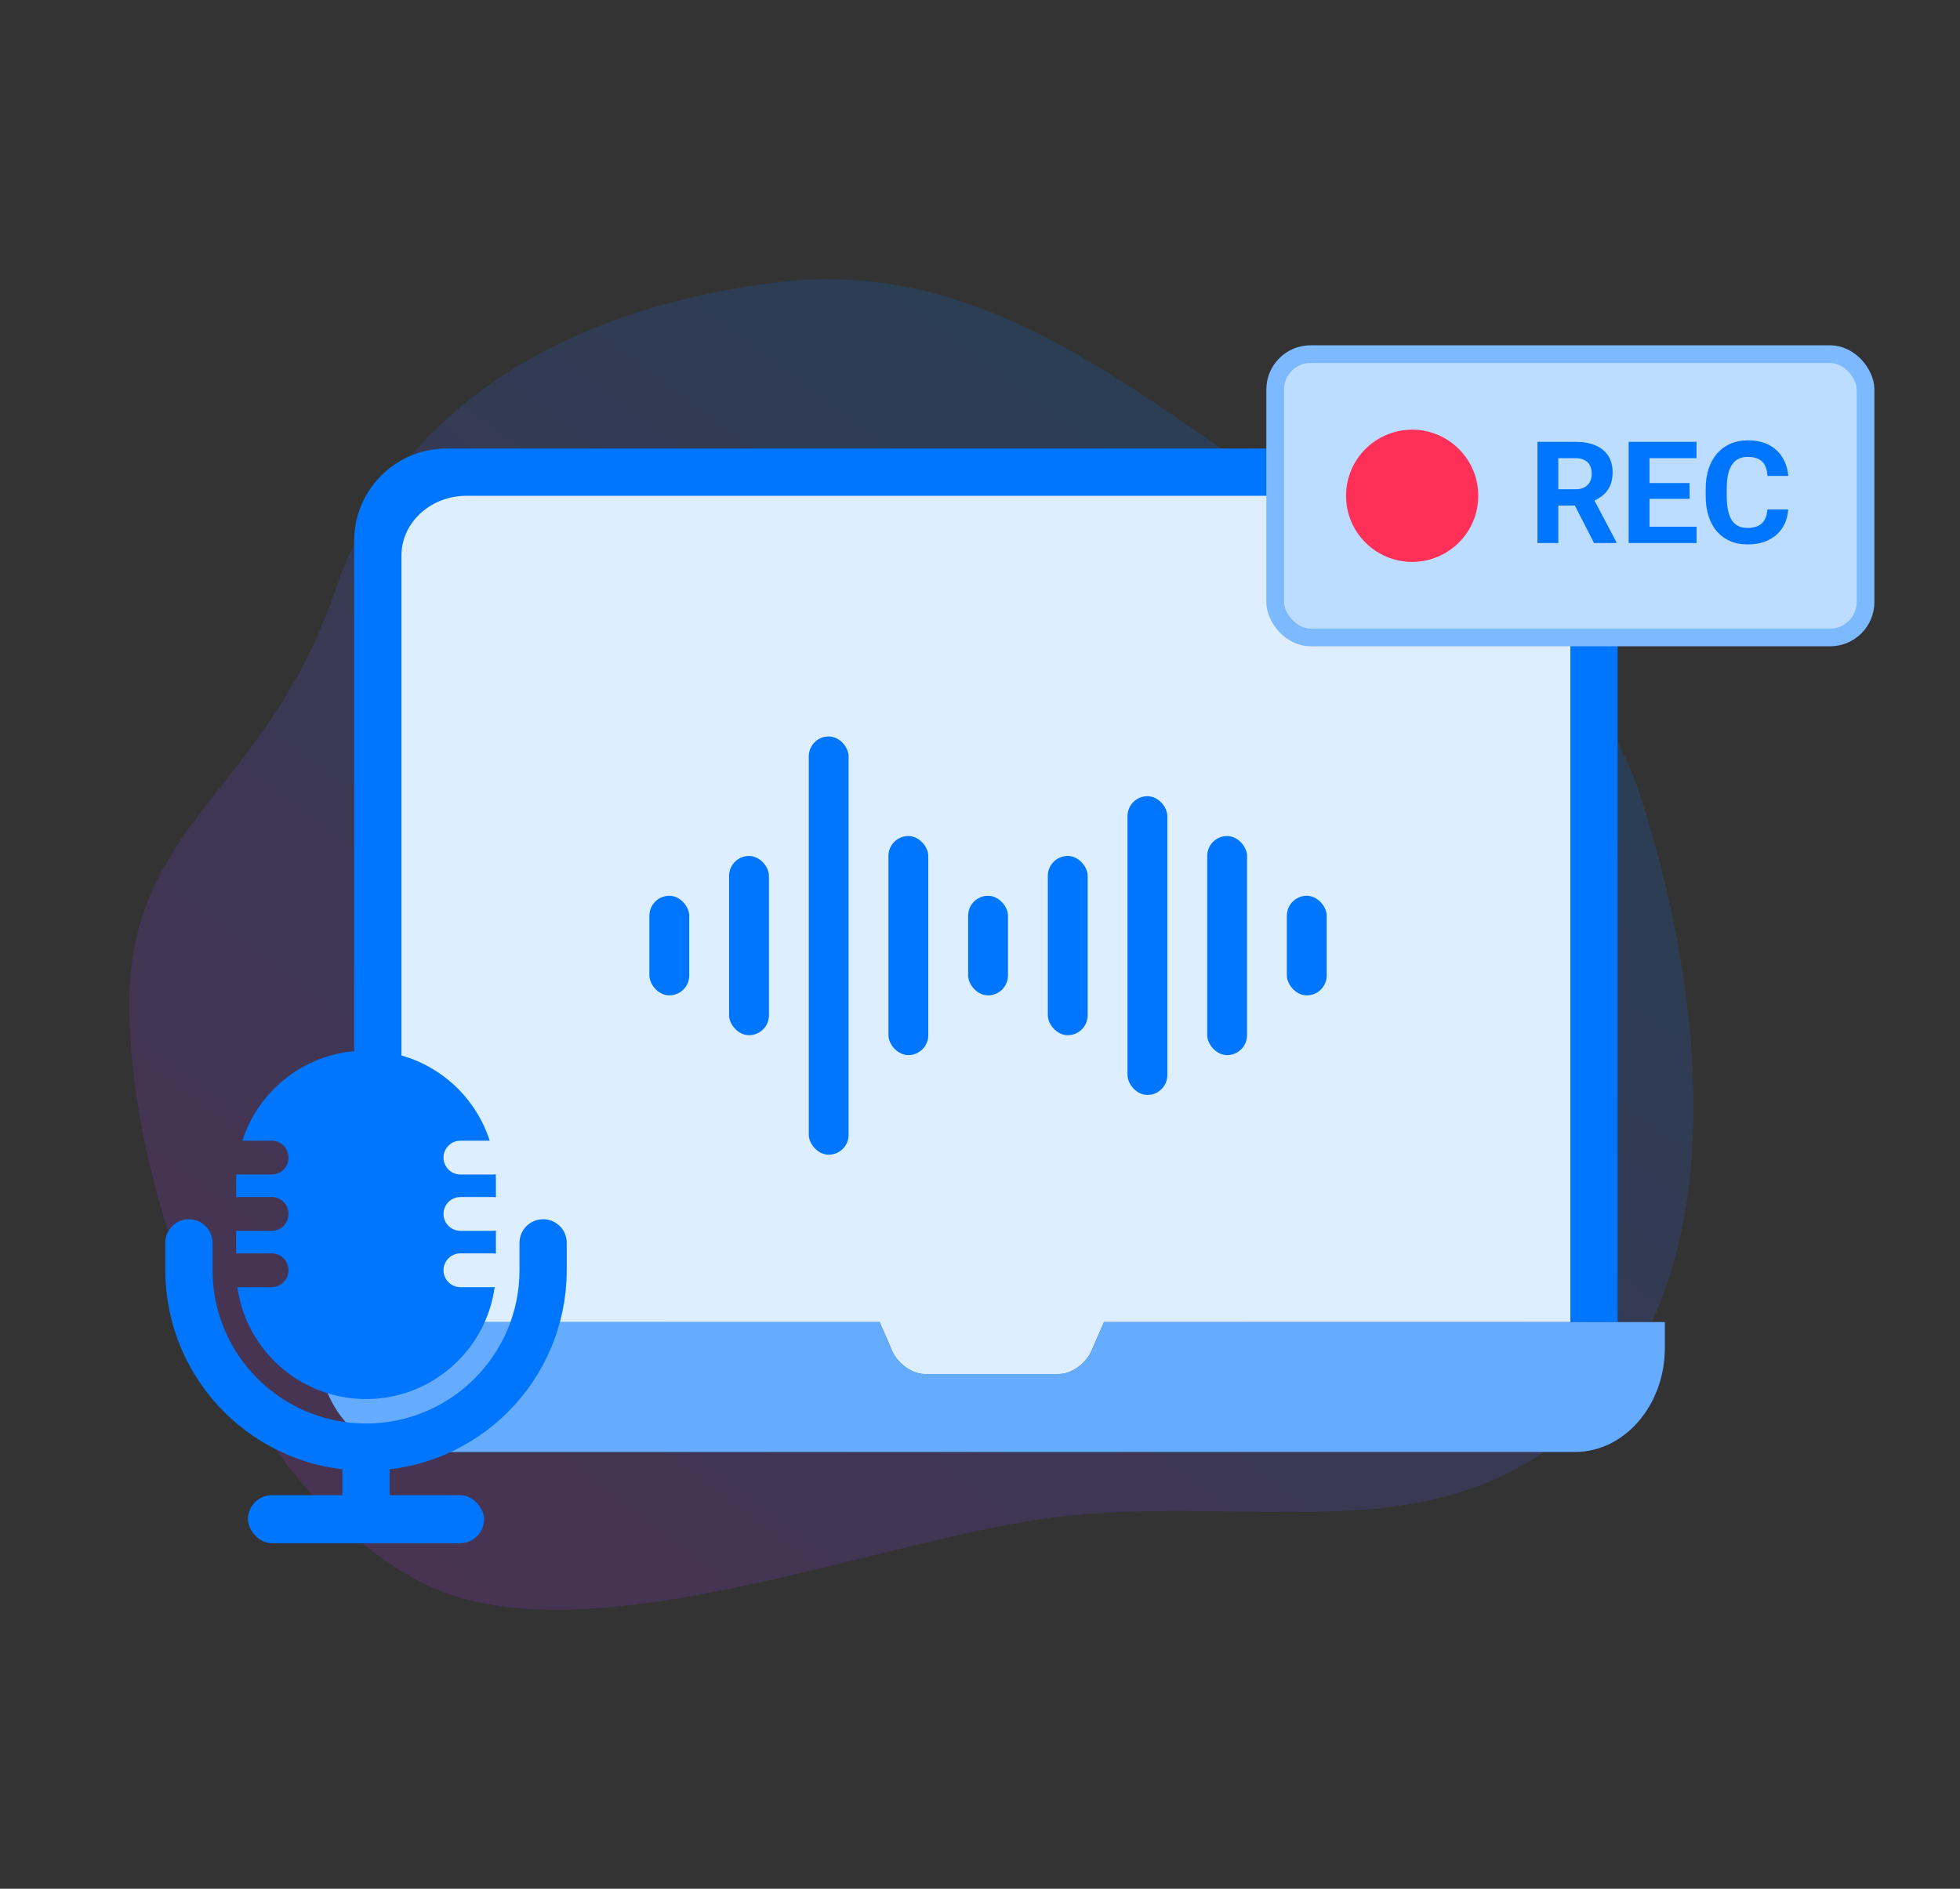
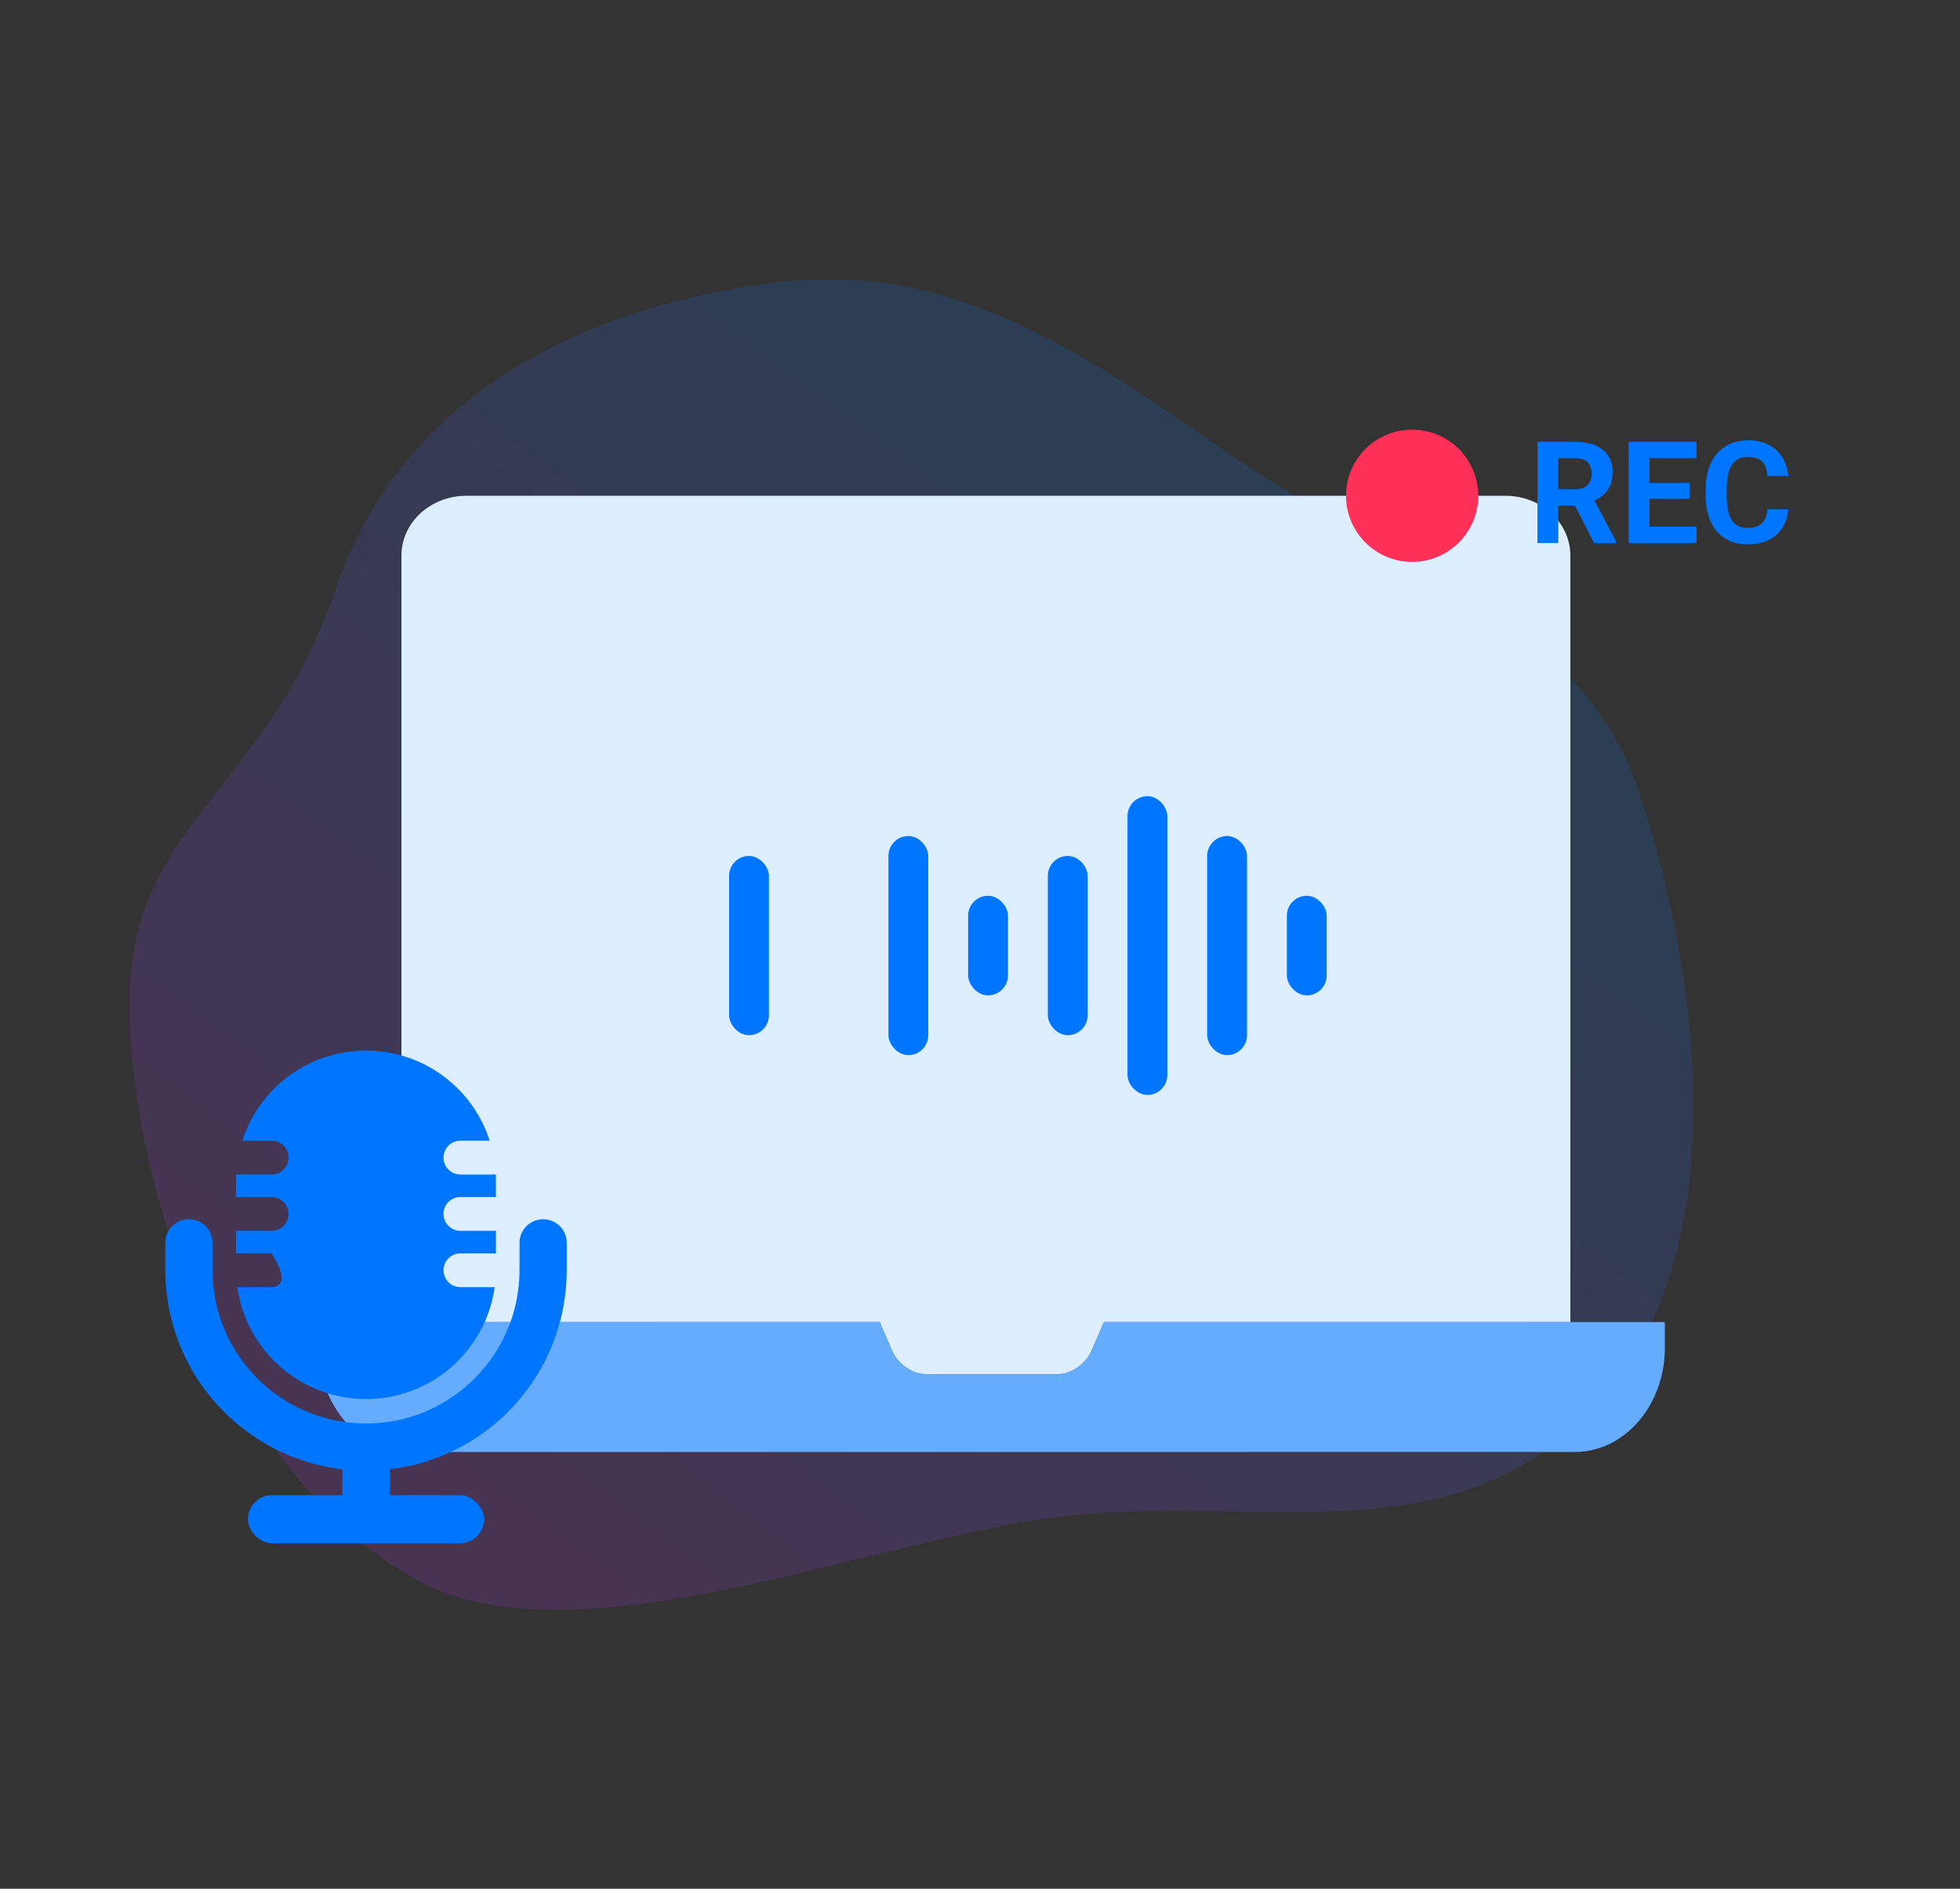
<svg xmlns="http://www.w3.org/2000/svg" width="166" height="160" viewBox="0 0 166 160" fill="none">
  <rect x="0" y="0" width="166" height="160" fill="#333333" stroke="none" />
  <g clip-path="url(#clip0_17_17156)">
    <path opacity="0.16" fill-rule="evenodd" clip-rule="evenodd" d="M134.43 119.904C122.458 131.819 107.161 126.679 90.43 128.404C75 129.995 48.994 141.25 35.395 133.904C20.504 125.861 11.305 102.735 10.953 85.732C10.621 69.754 22.466 67.404 28.43 49.904C34.395 32.404 51.125 25.672 65.93 23.904C80.607 22.151 91.766 29.855 103.843 38.279C116.728 47.267 133.916 52.148 138.827 67.115C144.333 83.898 147.017 107.378 134.43 119.904Z" fill="url(#paint0_linear_17_17156)" />
-     <path fill-rule="evenodd" clip-rule="evenodd" d="M83.5 44.686H37.802C37.188 44.686 36.688 45.186 36.688 45.8V112.657C36.688 114.503 35.19 116 33.344 116C31.497 116 30 114.503 30 112.657V45.8C30 41.499 33.5 38 37.802 38H129.198C133.5 38 137 41.499 137 45.8V112.657C137 114.081 136.11 115.297 134.855 115.779C134.359 116.076 133.778 116.246 133.158 116.246C131.33 116.246 129.848 114.764 129.848 112.936V46.725C129.848 46.116 129.353 45.621 128.744 45.621H83.5V44.686Z" fill="#0076FF" />
    <path d="M129.7 118H37.3C35.477 118 34 116.639 34 114.96V47.067C34 44.268 36.462 42 39.5 42H127.5C130.538 42 133 44.268 133 47.067V114.96C133 116.639 131.522 118 129.7 118Z" fill="#DCEEFF" />
-     <rect x="55" y="75.885" width="3.374" height="8.436" rx="1.687" fill="#0076FF" />
    <rect x="61.749" y="72.51" width="3.374" height="15.185" rx="1.687" fill="#0076FF" />
-     <rect x="68.498" y="62.387" width="3.374" height="35.431" rx="1.687" fill="#0076FF" />
    <rect x="75.246" y="70.823" width="3.374" height="18.559" rx="1.687" fill="#0076FF" />
    <rect x="81.995" y="75.885" width="3.374" height="8.436" rx="1.687" fill="#0076FF" />
    <rect x="88.744" y="72.51" width="3.374" height="15.185" rx="1.687" fill="#0076FF" />
    <rect x="95.493" y="67.449" width="3.374" height="25.308" rx="1.687" fill="#0076FF" />
    <rect x="102.242" y="70.823" width="3.374" height="18.559" rx="1.687" fill="#0076FF" />
    <rect x="108.99" y="75.885" width="3.374" height="8.436" rx="1.687" fill="#0076FF" />
-     <rect x="108" y="30" width="50" height="24" rx="3" fill="#BCDDFF" stroke="#7DB9FF" stroke-width="1.5" />
    <path d="M119.6 47.6C122.693 47.6 125.2 45.093 125.2 42C125.2 38.907 122.693 36.4 119.6 36.4C116.507 36.4 114 38.907 114 42C114 45.093 116.507 47.6 119.6 47.6Z" fill="#FF3058" />
    <path d="M130.213 37.428H133.41C134.066 37.428 134.629 37.526 135.1 37.722C135.575 37.919 135.94 38.209 136.195 38.594C136.45 38.978 136.578 39.451 136.578 40.013C136.578 40.472 136.499 40.866 136.342 41.196C136.189 41.522 135.971 41.794 135.689 42.014C135.41 42.23 135.082 42.403 134.705 42.532L134.146 42.827H131.367L131.355 41.449H133.422C133.732 41.449 133.989 41.394 134.193 41.284C134.397 41.174 134.55 41.021 134.652 40.825C134.758 40.629 134.811 40.401 134.811 40.142C134.811 39.867 134.76 39.63 134.658 39.43C134.556 39.23 134.401 39.076 134.193 38.97C133.985 38.864 133.724 38.812 133.41 38.812H131.979V46H130.213V37.428ZM135.006 46L133.051 42.179L134.917 42.167L136.895 45.918V46H135.006ZM143.69 44.622V46H139.127V44.622H143.69ZM139.704 37.428V46H137.938V37.428H139.704ZM143.095 40.919V42.261H139.127V40.919H143.095ZM143.684 37.428V38.812H139.127V37.428H143.684ZM149.689 43.156H151.449C151.414 43.733 151.255 44.246 150.972 44.693C150.694 45.14 150.303 45.49 149.801 45.741C149.302 45.992 148.702 46.118 147.999 46.118C147.45 46.118 146.957 46.023 146.521 45.835C146.086 45.643 145.713 45.368 145.403 45.011C145.097 44.654 144.863 44.222 144.702 43.716C144.541 43.209 144.461 42.642 144.461 42.014V41.42C144.461 40.792 144.543 40.224 144.708 39.718C144.877 39.208 145.116 38.774 145.426 38.417C145.74 38.06 146.115 37.785 146.551 37.593C146.986 37.401 147.473 37.304 148.011 37.304C148.725 37.304 149.328 37.434 149.818 37.693C150.313 37.952 150.696 38.309 150.966 38.764C151.241 39.22 151.406 39.738 151.461 40.319H149.695C149.675 39.973 149.606 39.681 149.489 39.441C149.371 39.198 149.192 39.016 148.953 38.894C148.717 38.768 148.403 38.706 148.011 38.706C147.717 38.706 147.459 38.76 147.24 38.87C147.02 38.98 146.835 39.147 146.686 39.371C146.537 39.594 146.425 39.877 146.351 40.219C146.28 40.556 146.245 40.953 146.245 41.408V42.014C146.245 42.458 146.278 42.848 146.345 43.186C146.411 43.519 146.514 43.802 146.651 44.034C146.792 44.261 146.973 44.434 147.193 44.552C147.416 44.666 147.685 44.722 147.999 44.722C148.368 44.722 148.672 44.664 148.912 44.546C149.151 44.428 149.334 44.253 149.459 44.022C149.589 43.79 149.665 43.502 149.689 43.156Z" fill="#0076FF" />
    <path d="M141 112V114.199C141 119.039 137.581 122.999 133.401 122.999L34.6 123C30.42 123 27 119.04 27 114.199V112H74.501L75.555 114.429C76.019 115.519 77.256 116.398 78.3 116.398H89.7C90.745 116.398 91.98 115.519 92.445 114.429L93.501 112H141Z" fill="url(#paint1_linear_17_17156)" />
    <path d="M141 112V114.199C141 119.039 137.581 122.999 133.401 122.999L34.6 123C30.42 123 27 119.04 27 114.199V112H74.501L75.555 114.429C76.019 115.519 77.256 116.398 78.3 116.398H89.7C90.745 116.398 91.98 115.519 92.445 114.429L93.501 112H141Z" fill="#65ACFF" />
    <rect x="29" y="121.572" width="4" height="6.107" fill="#0076FF" />
    <path d="M16 105.286V107.59C16 115.874 22.716 122.59 31 122.59V122.59C39.284 122.59 46 115.874 46 107.59V105.286" stroke="#0076FF" stroke-width="4" stroke-linecap="round" />
    <rect x="21" y="126.662" width="20" height="4.072" rx="2.036" fill="#0076FF" />
-     <path fill-rule="evenodd" clip-rule="evenodd" d="M20.012 99.478C20.004 99.651 20 99.825 20 100V101.426C20.079 101.413 20.161 101.405 20.244 101.405H23.006C23.797 101.405 24.438 102.046 24.438 102.837C24.438 103.627 23.797 104.268 23.006 104.268H20.244C20.161 104.268 20.079 104.261 20 104.248V106.198C20.079 106.184 20.161 106.177 20.244 106.177H23.006C23.797 106.177 24.438 106.818 24.438 107.608C24.438 108.399 23.797 109.04 23.006 109.04H20.244C20.197 109.04 20.15 109.037 20.103 109.033C20.841 114.391 25.439 118.519 31 118.519C36.561 118.519 41.159 114.391 41.897 109.033C41.85 109.037 41.803 109.04 41.756 109.04H38.994C38.203 109.04 37.562 108.399 37.562 107.608C37.562 106.818 38.203 106.177 38.994 106.177H41.756C41.839 106.177 41.921 106.184 42 106.198V104.248C41.921 104.261 41.839 104.268 41.756 104.268H38.994C38.203 104.268 37.562 103.627 37.562 102.837C37.562 102.046 38.203 101.405 38.994 101.405H41.756C41.839 101.405 41.921 101.413 42 101.426V100C42 99.825 41.996 99.651 41.988 99.478C41.912 99.491 41.835 99.497 41.756 99.497H38.994C38.203 99.497 37.562 98.856 37.562 98.066C37.562 97.275 38.203 96.634 38.994 96.634H41.475C40.054 92.205 35.901 89 31 89C26.099 89 21.946 92.205 20.524 96.634H23.006C23.797 96.634 24.438 97.275 24.438 98.066C24.438 98.856 23.797 99.497 23.006 99.497H20.244C20.165 99.497 20.088 99.491 20.012 99.478Z" fill="#0076FF" />
+     <path fill-rule="evenodd" clip-rule="evenodd" d="M20.012 99.478C20.004 99.651 20 99.825 20 100V101.426C20.079 101.413 20.161 101.405 20.244 101.405H23.006C23.797 101.405 24.438 102.046 24.438 102.837C24.438 103.627 23.797 104.268 23.006 104.268H20.244C20.161 104.268 20.079 104.261 20 104.248V106.198C20.079 106.184 20.161 106.177 20.244 106.177H23.006C24.438 108.399 23.797 109.04 23.006 109.04H20.244C20.197 109.04 20.15 109.037 20.103 109.033C20.841 114.391 25.439 118.519 31 118.519C36.561 118.519 41.159 114.391 41.897 109.033C41.85 109.037 41.803 109.04 41.756 109.04H38.994C38.203 109.04 37.562 108.399 37.562 107.608C37.562 106.818 38.203 106.177 38.994 106.177H41.756C41.839 106.177 41.921 106.184 42 106.198V104.248C41.921 104.261 41.839 104.268 41.756 104.268H38.994C38.203 104.268 37.562 103.627 37.562 102.837C37.562 102.046 38.203 101.405 38.994 101.405H41.756C41.839 101.405 41.921 101.413 42 101.426V100C42 99.825 41.996 99.651 41.988 99.478C41.912 99.491 41.835 99.497 41.756 99.497H38.994C38.203 99.497 37.562 98.856 37.562 98.066C37.562 97.275 38.203 96.634 38.994 96.634H41.475C40.054 92.205 35.901 89 31 89C26.099 89 21.946 92.205 20.524 96.634H23.006C23.797 96.634 24.438 97.275 24.438 98.066C24.438 98.856 23.797 99.497 23.006 99.497H20.244C20.165 99.497 20.088 99.491 20.012 99.478Z" fill="#0076FF" />
  </g>
  <defs>
    <linearGradient id="paint0_linear_17_17156" x1="109.396" y1="45.054" x2="39.782" y2="137.601" gradientUnits="userSpaceOnUse">
      <stop stop-color="#0076FF" />
      <stop offset="1" stop-color="#B732F5" />
    </linearGradient>
    <linearGradient id="paint1_linear_17_17156" x1="27" y1="117.5" x2="141" y2="117.5" gradientUnits="userSpaceOnUse">
      <stop stop-color="#2E719D" />
      <stop offset="1" stop-color="#2E3C84" />
    </linearGradient>
    <clipPath id="clip0_17_17156">
      <rect width="166" height="160" fill="white" />
    </clipPath>
  </defs>
</svg>